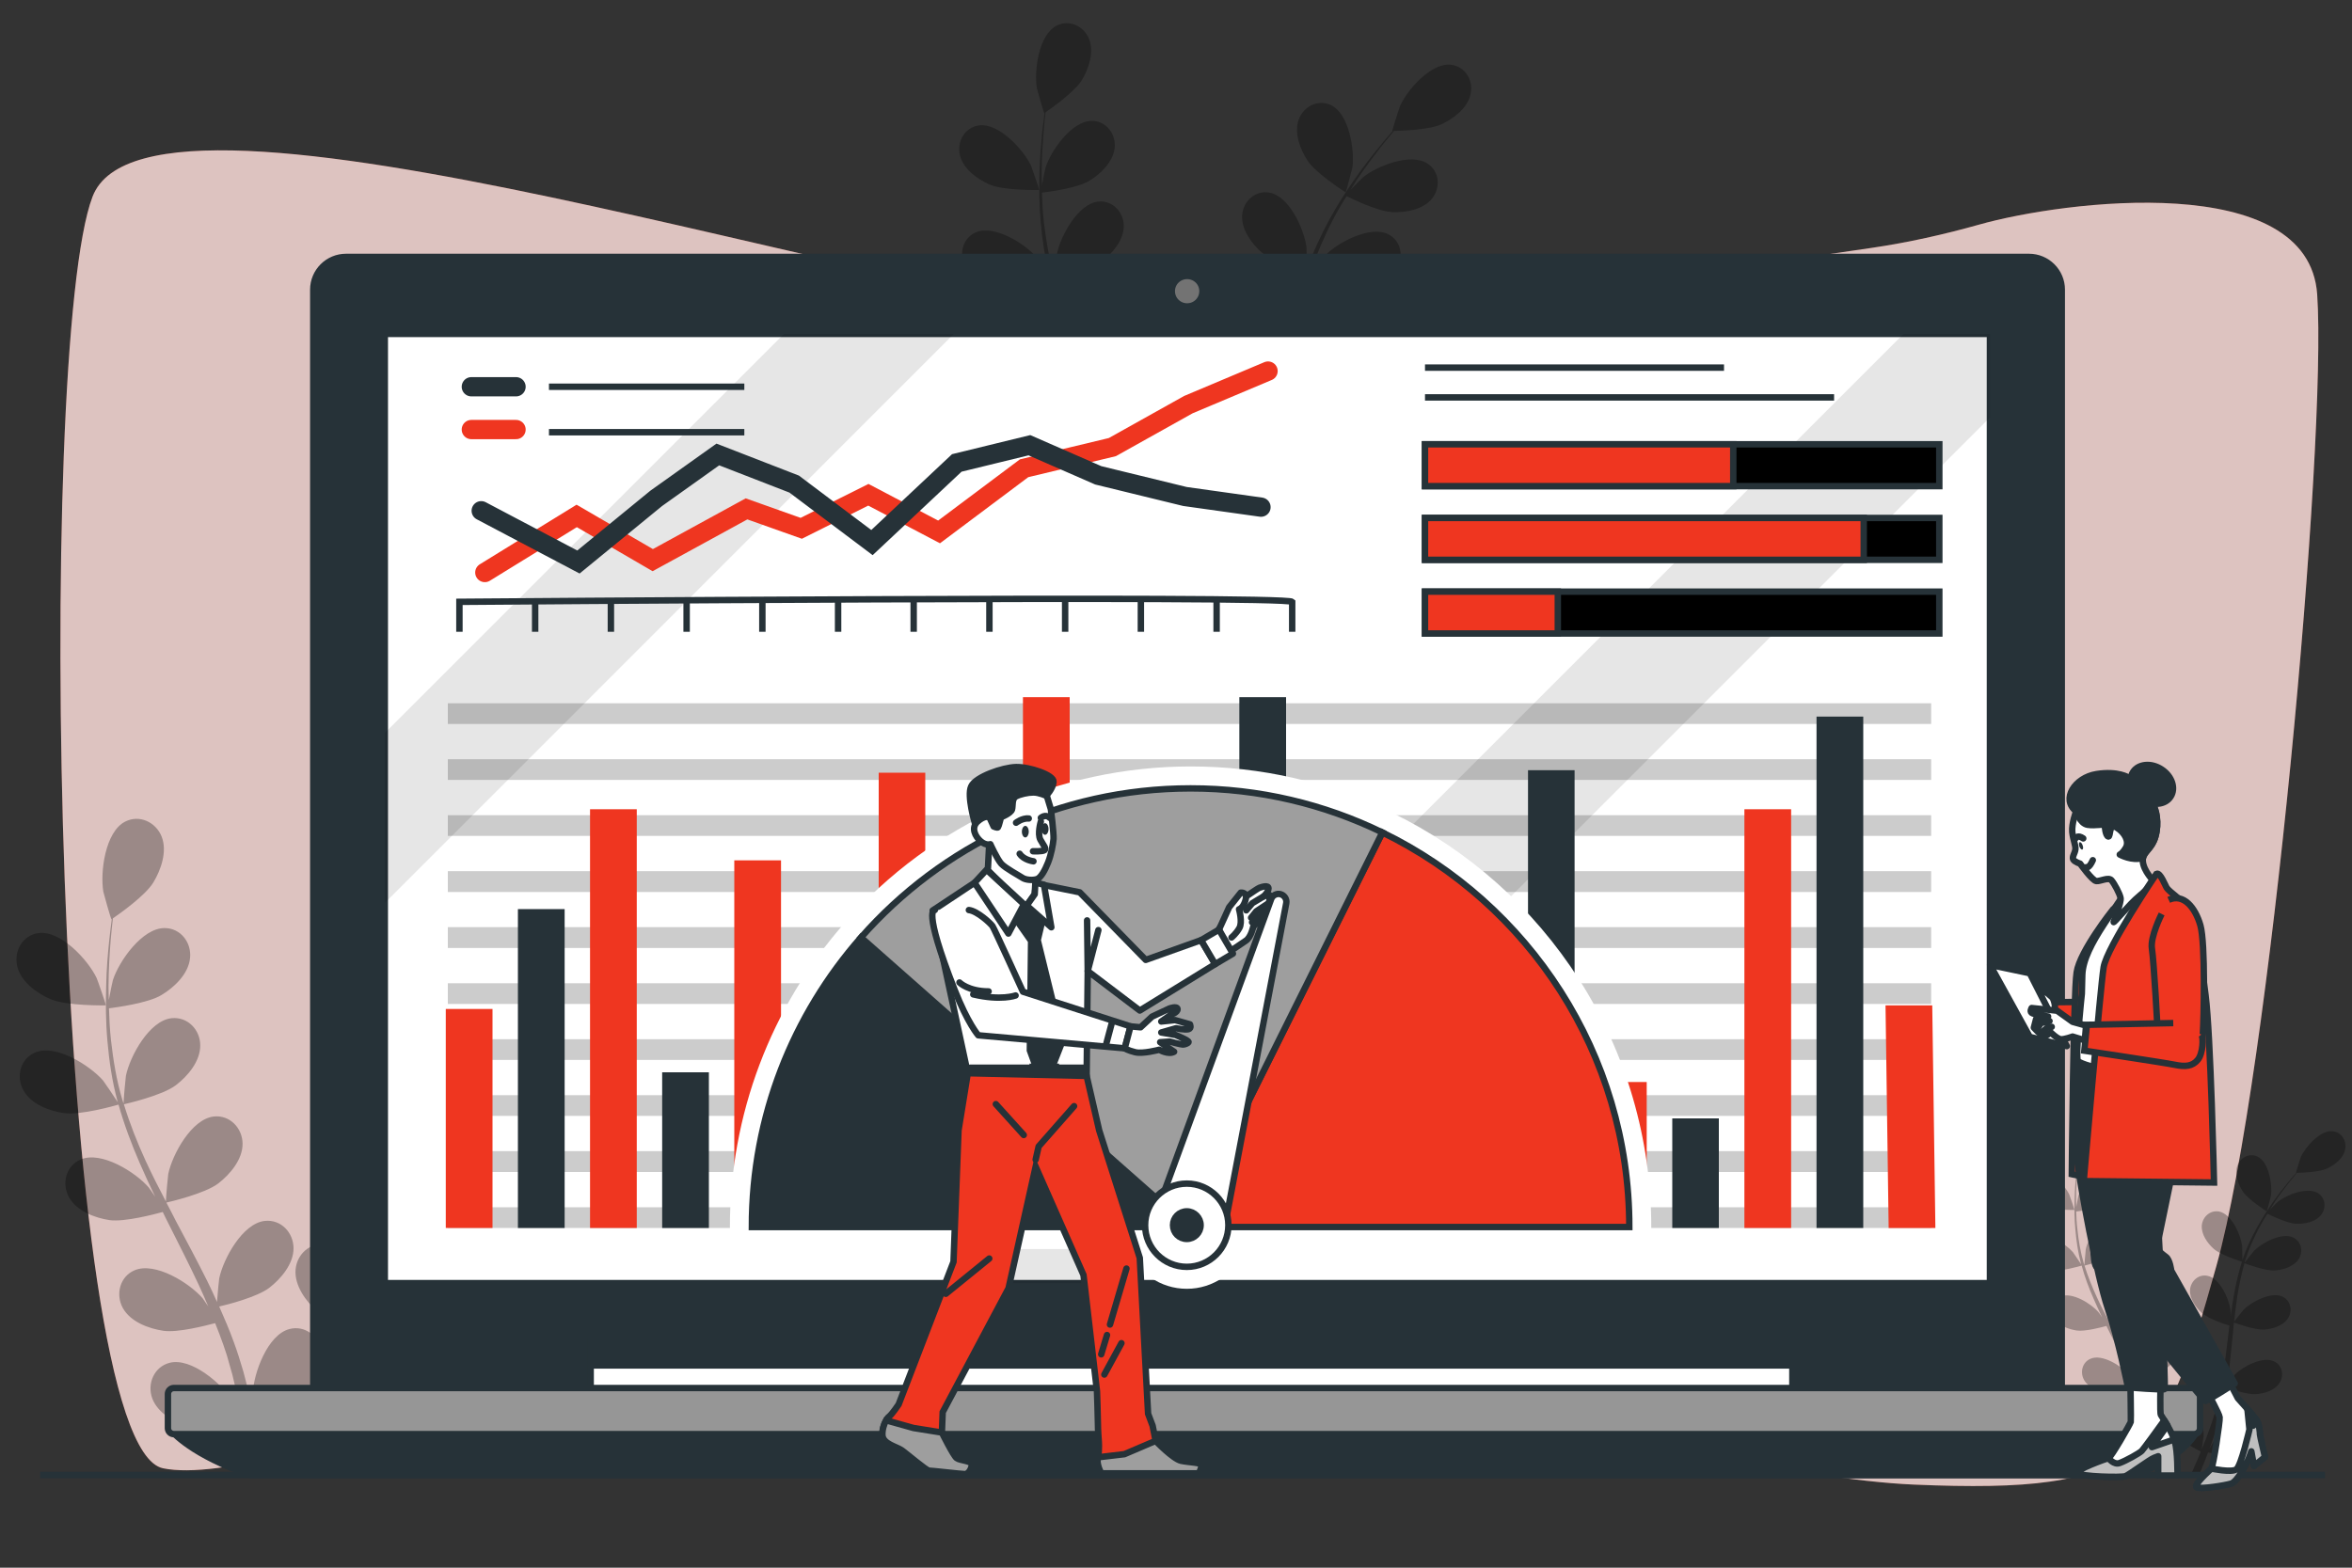
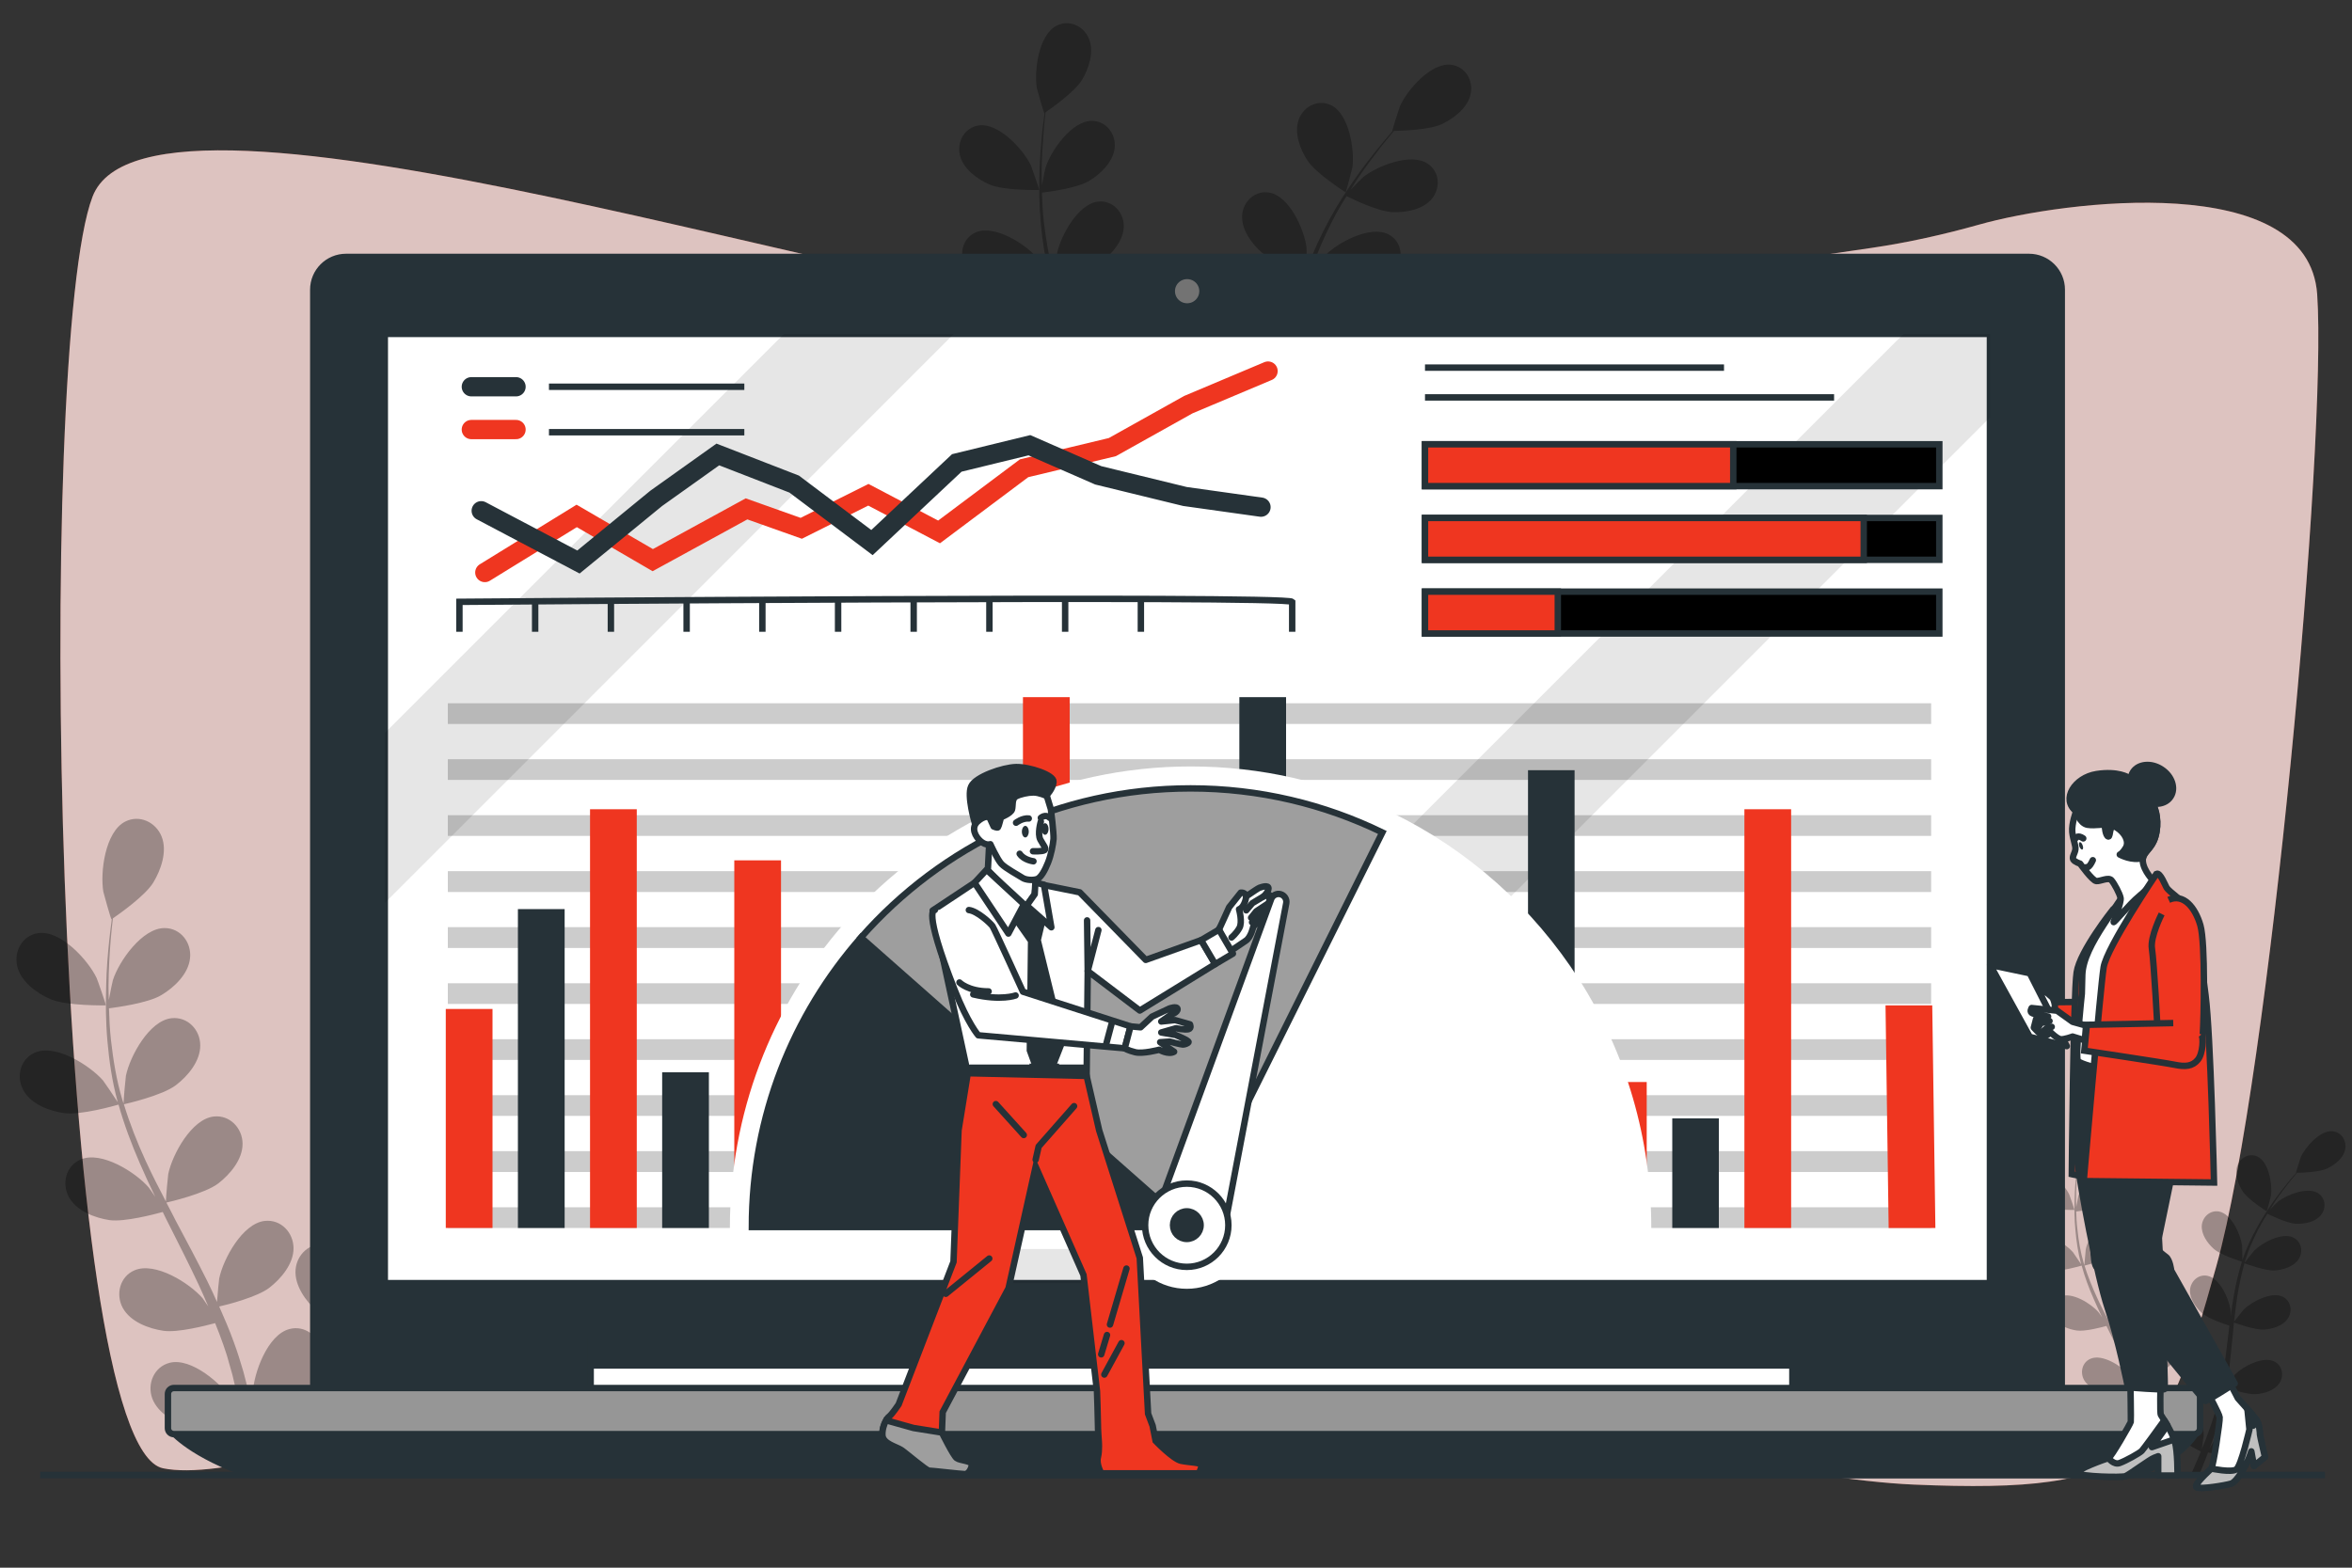
<svg xmlns="http://www.w3.org/2000/svg" width="732" height="488" viewBox="0 0 732 488" fill="none">
  <rect x="0" y="0" width="732" height="488" fill="#333333" stroke="none" />
  <path d="M615.904 69.93C604.973 73.005 593.847 75.494 582.574 77.153C531.334 84.814 413.336 101.114 356.142 98.771C281.868 95.746 46.555 14.542 28.792 61.244C10.98 107.897 16.201 449.936 50.752 457.061C85.253 464.137 207.595 408.31 279.77 406.309C351.945 404.259 524.502 459.062 595.652 462.136C666.754 465.162 673.049 453.986 689.788 394.109C706.477 334.231 724.289 137.323 721.166 91.646C718.482 52.85 642.5 62.415 615.904 69.93Z" fill="#EF3620" fill-opacity="0.48" />
  <path opacity="0.7" d="M615.904 69.93C604.973 73.005 593.847 75.494 582.574 77.153C531.334 84.814 413.336 101.114 356.142 98.771C281.868 95.746 46.555 14.542 28.792 61.244C10.98 107.897 16.201 449.936 50.752 457.061C85.253 464.137 207.595 408.31 279.77 406.309C351.945 404.259 524.502 459.062 595.652 462.136C666.754 465.162 673.049 453.986 689.788 394.109C706.477 334.231 724.289 137.323 721.166 91.646C718.482 52.85 642.5 62.415 615.904 69.93Z" fill="white" />
  <g opacity="0.3">
    <path d="M15.665 311.002C20.692 313.198 32.941 312.954 32.941 312.954C33.087 312.905 30.305 304.902 30.061 304.414C27.377 298.802 18.886 289.53 11.957 290.457C6.979 291.14 4.246 296.118 5.368 300.803C6.491 305.585 11.42 309.148 15.665 311.002Z" fill="black" />
    <path d="M19.91 346.48C25.083 347.261 36.014 344.089 36.893 343.845C38.601 349.945 40.895 356.093 43.53 362.145C45.042 365.658 46.653 369.123 48.312 372.539C47.336 371.075 46.409 369.806 46.263 369.611C42.212 364.926 31.574 358.192 25.132 360.925C20.496 362.877 19.13 368.44 21.472 372.685C23.863 376.98 29.524 379.127 34.111 379.81C38.796 380.445 48.166 377.956 50.654 377.273C51.289 378.59 51.923 379.908 52.606 381.225C55.779 387.521 58.95 393.767 61.879 400.013C62.903 402.209 63.879 404.454 64.806 406.65C63.928 405.333 63.147 404.259 63.05 404.113C58.95 399.379 48.312 392.693 41.87 395.426C37.283 397.378 35.917 402.941 38.211 407.138C40.602 411.481 46.263 413.58 50.898 414.263C55.339 414.897 64.026 412.653 66.954 411.872C67.881 414.165 68.759 416.459 69.54 418.704C70.028 420.265 70.614 421.729 71.004 423.291C71.46 424.853 71.899 426.398 72.322 427.927C73.005 430.904 73.786 433.978 74.42 436.906C74.859 438.956 75.25 440.908 75.64 442.86C74.664 440.664 72.566 436.369 72.371 436.028C69.052 430.757 59.536 422.51 52.802 424.218C47.922 425.487 45.726 430.757 47.385 435.296C49.093 439.883 54.363 442.86 58.804 444.226C63.733 445.739 74.567 444.373 75.933 444.177C76.567 447.447 77.202 450.57 77.69 453.596C78.08 455.808 78.438 457.923 78.763 459.94H83.106C82.716 457.662 82.261 455.288 81.74 452.815C81.106 449.497 80.374 446.032 79.544 442.421C80.374 442.079 85.01 440.225 89.109 437.931C92.671 441.786 101.797 446.325 103.017 446.91C101.748 449.985 100.528 452.913 99.308 455.694C98.674 457.207 98.039 458.573 97.405 459.94H101.992C102.382 459.061 102.724 458.232 103.114 457.305C104.383 454.23 105.701 450.863 106.97 447.447C108.287 447.691 119.023 449.887 124.05 448.765C128.588 447.74 134.102 445.153 136.103 440.664C138.104 436.272 136.298 430.855 131.565 429.245C124.928 427.049 114.826 434.564 111.166 439.541C110.922 439.883 108.922 443.348 107.702 445.544C108.238 444.129 108.726 442.762 109.263 441.298C110.337 438.419 111.313 435.54 112.338 432.417C112.793 430.888 113.249 429.342 113.704 427.781C114.241 426.268 114.534 424.609 114.973 422.949C115.851 419.192 116.583 415.337 117.218 411.384C119.755 412.311 128.783 415.434 133.419 415.141C138.055 414.8 143.911 413.092 146.595 408.944C149.23 404.942 148.254 399.281 143.814 396.988C137.616 393.816 126.49 399.672 122.049 404.064C121.805 404.357 118.974 407.87 117.462 409.822C117.852 407.48 118.242 405.137 118.535 402.746C119.365 395.817 120.048 388.789 120.731 381.762C120.926 379.615 121.17 377.468 121.366 375.321C122.293 375.662 132.882 379.615 138.104 379.273C142.74 378.932 148.596 377.224 151.28 373.125C153.915 369.074 152.988 363.462 148.498 361.12C142.301 357.948 131.174 363.853 126.782 368.245C126.441 368.537 122.39 373.613 121.414 374.93C121.902 370.245 122.439 365.561 123.171 360.925C124.147 354.581 125.465 348.432 127.222 342.527C127.612 342.673 138.69 346.87 144.058 346.48C148.694 346.138 154.501 344.43 157.185 340.331C159.82 336.281 158.893 330.669 154.403 328.326C148.206 325.154 137.079 331.059 132.687 335.451C132.346 335.793 128.002 341.209 127.27 342.283C127.368 341.941 127.417 341.551 127.563 341.209C129.466 334.914 132.102 329.107 134.834 323.739C136.445 320.665 138.104 317.785 139.812 315.004C141.813 315.98 150.938 320.421 155.77 320.616C160.406 320.811 166.408 319.737 169.531 315.931C172.557 312.222 172.264 306.513 168.067 303.731C162.26 299.876 150.548 304.512 145.668 308.416C145.424 308.611 142.984 311.051 141.227 312.857C142.008 311.637 142.789 310.319 143.57 309.148C146.498 304.756 149.426 300.949 152.061 297.533C153.574 295.63 154.989 293.922 156.306 292.361C158.746 292.312 168.653 292.019 172.947 289.969C177.193 288.017 181.975 284.309 183 279.477C184.025 274.793 181.097 269.864 176.119 269.327C169.141 268.595 160.942 278.111 158.405 283.772C158.161 284.26 155.623 292.361 155.77 292.361C155.77 292.361 155.867 292.361 155.916 292.361C154.598 293.873 153.183 295.484 151.719 297.241C148.986 300.608 145.961 304.365 142.935 308.757C139.91 313.052 136.738 317.883 133.858 323.251C130.93 328.57 128.149 334.377 126.05 340.721C126.05 340.786 126.034 340.868 126.002 340.965C126.05 338.916 125.953 333.157 125.904 332.767C125.074 326.569 119.902 315.101 113.07 313.833C108.092 312.905 103.944 316.809 103.554 321.592C103.114 326.521 106.677 331.401 110.142 334.524C114.094 337.989 124.928 341.405 125.806 341.649C123.854 347.7 122.39 354.093 121.219 360.632C120.536 364.341 119.999 368.147 119.462 371.953C119.462 370.148 119.414 368.586 119.414 368.342C118.584 362.193 113.411 350.725 106.53 349.457C101.602 348.529 97.405 352.385 97.014 357.216C96.624 362.096 100.186 367.025 103.651 370.148C107.165 373.271 116.388 376.345 118.828 377.126C118.633 378.59 118.438 380.054 118.291 381.518C117.462 388.497 116.632 395.475 115.656 402.307C115.314 404.747 114.875 407.089 114.436 409.481C114.387 407.87 114.387 406.553 114.338 406.357C113.558 400.209 108.385 388.741 101.504 387.472C96.575 386.545 92.378 390.4 91.988 395.231C91.598 400.111 95.16 405.04 98.625 408.114C101.992 411.14 110.434 414.068 113.362 414.995C112.826 417.386 112.338 419.826 111.752 422.12C111.264 423.681 110.971 425.243 110.434 426.756C109.914 428.317 109.41 429.846 108.922 431.343C107.897 434.222 106.823 437.199 105.75 439.981C105.018 441.933 104.237 443.787 103.505 445.641C103.895 443.25 104.53 438.517 104.53 438.126C104.627 434.027 103.163 427.293 100.235 422.559C100.235 421.941 100.203 421.323 100.138 420.705C99.357 415.971 94.867 412.409 90.036 413.726C83.253 415.532 79.007 427.341 78.666 433.588C78.666 433.929 78.91 437.931 79.105 440.469C78.763 439.005 78.422 437.589 78.08 436.077C77.348 433.1 76.567 430.123 75.738 426.951C75.282 425.422 74.811 423.877 74.323 422.315C73.883 420.802 73.249 419.192 72.712 417.63C71.394 413.97 69.833 410.359 68.222 406.699C70.858 406.113 80.081 403.722 83.79 400.892C87.45 398.061 91.403 393.425 91.354 388.497C91.305 383.665 87.45 379.517 82.423 380.054C75.494 380.786 69.491 391.864 68.222 397.964C68.125 398.354 67.734 402.795 67.539 405.284C66.563 403.088 65.587 400.941 64.514 398.793C61.391 392.547 58.072 386.301 54.754 380.103C53.778 378.2 52.802 376.248 51.777 374.345C52.704 374.149 63.782 371.563 67.93 368.391C71.59 365.561 75.542 360.925 75.494 355.996C75.445 351.165 71.541 347.017 66.563 347.553C59.634 348.285 53.631 359.363 52.362 365.463C52.265 365.902 51.679 372.344 51.63 374.003C49.434 369.806 47.287 365.609 45.335 361.364C42.651 355.508 40.358 349.652 38.552 343.747C38.991 343.649 50.508 341.063 54.754 337.793C58.462 334.963 62.367 330.327 62.318 325.398C62.318 320.567 58.414 316.419 53.387 316.956C46.458 317.688 40.455 328.765 39.187 334.865C39.089 335.305 38.455 342.283 38.455 343.503C38.357 343.161 38.211 342.82 38.113 342.478C36.21 336.183 35.234 329.888 34.55 323.885C34.16 320.421 34.014 317.102 33.916 313.881C36.112 313.589 46.116 312.271 50.264 309.733C54.266 307.342 58.658 303.145 59.146 298.265C59.682 293.483 56.267 288.896 51.24 288.896C44.262 288.847 37.039 299.193 35.136 305.097C35.038 305.439 34.306 308.806 33.867 311.295C33.819 309.831 33.77 308.318 33.77 306.903C33.819 301.633 34.111 296.801 34.453 292.556C34.648 290.116 34.892 287.92 35.136 285.87C37.186 284.455 45.238 278.794 47.727 274.695C50.118 270.742 52.118 264.984 50.313 260.445C48.556 255.956 43.432 253.467 38.943 255.761C32.745 258.933 31.134 271.425 32.159 277.574C32.257 278.111 34.55 286.261 34.697 286.163L34.794 286.114C34.55 288.066 34.258 290.165 34.014 292.507C33.575 296.753 33.135 301.633 33.038 306.903C32.891 312.222 32.891 317.932 33.428 324.032C33.965 330.083 34.843 336.476 36.6 342.917C36.633 342.982 36.649 343.048 36.649 343.113C35.575 341.405 32.355 336.671 32.062 336.329C27.962 331.645 17.324 324.91 10.931 327.643C6.295 329.595 4.929 335.158 7.271 339.355C9.614 343.698 15.323 345.845 19.91 346.48Z" fill="black" />
    <path d="M139.569 313.735C139.666 313.783 141.765 305.585 141.862 305.048C142.692 298.851 140.74 286.455 134.445 283.43C129.955 281.234 124.88 283.869 123.221 288.407C121.561 292.995 123.66 298.704 126.197 302.608C129.174 307.195 139.52 313.686 139.569 313.735Z" fill="black" />
  </g>
  <g opacity="0.3">
    <path d="M156.747 399.185C158.796 400.113 163.823 399.966 163.823 399.966C163.871 399.966 162.749 396.697 162.651 396.501C161.529 394.208 158.064 390.45 155.234 390.841C153.233 391.085 152.111 393.134 152.55 395.037C153.038 396.989 155.039 398.453 156.747 399.185Z" fill="black" />
    <path d="M158.503 413.678C160.601 413.971 165.042 412.702 165.433 412.605C166.116 415.093 167.043 417.582 168.117 420.071C168.735 421.502 169.385 422.918 170.069 424.317C169.678 423.731 169.288 423.194 169.239 423.097C167.58 421.193 163.237 418.461 160.601 419.583C158.747 420.364 158.161 422.609 159.137 424.365C160.113 426.122 162.407 427.001 164.31 427.245C166.213 427.537 170.02 426.513 171.045 426.22C171.305 426.773 171.565 427.31 171.825 427.83C173.094 430.417 174.412 432.954 175.632 435.492C176.022 436.419 176.413 437.297 176.803 438.225C176.461 437.688 176.12 437.249 176.071 437.2C174.412 435.248 170.069 432.515 167.433 433.637C165.579 434.418 164.993 436.712 165.969 438.42C166.945 440.177 169.239 441.055 171.142 441.299C172.948 441.592 176.461 440.665 177.681 440.323C178.023 441.25 178.413 442.226 178.755 443.105C178.95 443.739 179.194 444.373 179.341 445.008C179.503 445.626 179.682 446.26 179.877 446.911C180.17 448.131 180.463 449.351 180.707 450.571C180.902 451.401 181.049 452.181 181.244 452.962C180.805 452.084 179.975 450.327 179.877 450.181C178.56 448.033 174.656 444.666 171.923 445.398C169.922 445.886 169.044 448.033 169.678 449.888C170.41 451.791 172.557 453.011 174.363 453.548C176.364 454.133 180.805 453.597 181.341 453.499C181.585 454.865 181.829 456.134 182.073 457.354C182.236 458.265 182.382 459.127 182.513 459.941H184.269C184.107 459.03 183.928 458.07 183.733 457.061C183.44 455.695 183.147 454.28 182.805 452.816C183.147 452.669 185.05 451.889 186.709 450.961C188.173 452.572 191.882 454.377 192.37 454.621C191.882 455.89 191.345 457.11 190.857 458.233C190.613 458.818 190.369 459.404 190.125 459.941H191.98C192.11 459.615 192.256 459.257 192.419 458.867C192.956 457.598 193.493 456.232 194.029 454.865C194.566 454.963 198.909 455.841 200.959 455.402C202.813 454.963 205.058 453.938 205.888 452.084C206.717 450.278 205.985 448.082 204.033 447.448C201.349 446.521 197.201 449.595 195.689 451.645C195.64 451.742 194.81 453.157 194.273 454.085C194.517 453.499 194.713 452.962 194.957 452.328C195.347 451.157 195.786 449.985 196.177 448.717C196.372 448.098 196.567 447.48 196.762 446.862C196.957 446.228 197.104 445.545 197.25 444.861C197.641 443.349 197.933 441.738 198.177 440.128C199.202 440.518 202.911 441.787 204.814 441.689C206.669 441.543 209.06 440.86 210.133 439.152C211.207 437.493 210.865 435.199 209.011 434.272C206.473 432.954 201.984 435.394 200.178 437.151C200.032 437.297 198.909 438.713 198.275 439.493C198.421 438.566 198.568 437.59 198.714 436.614C199.056 433.784 199.349 430.905 199.593 428.074C199.69 427.196 199.788 426.317 199.885 425.439C200.227 425.585 204.57 427.196 206.717 427.049C208.621 426.903 210.963 426.22 212.085 424.512C213.159 422.901 212.769 420.608 210.963 419.632C208.425 418.363 203.887 420.754 202.081 422.56C201.935 422.657 200.276 424.756 199.885 425.293C200.081 423.341 200.325 421.437 200.617 419.583C201.008 416.997 201.545 414.459 202.277 412.068C202.423 412.117 206.961 413.825 209.109 413.678C211.012 413.532 213.403 412.849 214.477 411.141C215.55 409.53 215.16 407.237 213.354 406.261C210.817 404.992 206.278 407.383 204.473 409.189C204.326 409.286 202.569 411.531 202.277 411.97C202.325 411.824 202.374 411.677 202.374 411.531C203.155 408.945 204.277 406.602 205.351 404.406C206.034 403.137 206.717 401.966 207.401 400.844C208.23 401.234 211.939 403.04 213.891 403.137C215.794 403.186 218.234 402.747 219.503 401.234C220.772 399.673 220.625 397.379 218.917 396.257C216.575 394.646 211.793 396.549 209.792 398.16C209.694 398.209 208.669 399.233 207.986 399.965C208.279 399.429 208.621 398.941 208.913 398.453C210.133 396.647 211.305 395.085 212.378 393.719C213.013 392.938 213.598 392.255 214.135 391.572C215.111 391.572 219.161 391.474 220.918 390.645C222.626 389.815 224.578 388.302 225.017 386.35C225.408 384.398 224.237 382.397 222.187 382.202C219.357 381.909 215.989 385.765 214.965 388.107C214.867 388.302 213.842 391.572 213.891 391.572H213.94C213.419 392.19 212.85 392.857 212.232 393.573C211.158 394.939 209.889 396.501 208.669 398.257C207.449 400.063 206.132 402.015 204.961 404.162C203.789 406.358 202.667 408.749 201.789 411.336C201.789 411.368 201.789 411.401 201.789 411.433C201.789 410.555 201.74 408.261 201.74 408.066C201.398 405.529 199.3 400.844 196.469 400.356C194.469 399.965 192.761 401.576 192.614 403.528C192.419 405.529 193.883 407.529 195.298 408.798C196.909 410.213 201.349 411.58 201.691 411.726C200.91 414.166 200.276 416.753 199.788 419.437C199.527 420.966 199.3 422.511 199.105 424.073C199.105 423.341 199.105 422.706 199.056 422.609C198.763 420.071 196.616 415.386 193.834 414.898C191.833 414.508 190.125 416.069 189.93 418.021C189.784 420.071 191.248 422.072 192.663 423.341C194.078 424.609 197.836 425.829 198.861 426.171C198.763 426.757 198.682 427.358 198.617 427.977C198.275 430.807 197.933 433.686 197.543 436.468C197.397 437.444 197.201 438.371 197.055 439.347C197.055 438.713 197.006 438.176 197.006 438.078C196.665 435.589 194.566 430.905 191.785 430.368C189.735 430.026 188.027 431.588 187.881 433.54C187.734 435.541 189.198 437.541 190.613 438.81C191.98 440.03 195.396 441.25 196.616 441.592C196.372 442.617 196.177 443.593 195.933 444.52C195.737 445.154 195.64 445.789 195.396 446.423C195.201 447.041 195.005 447.659 194.81 448.277C194.371 449.449 193.932 450.669 193.493 451.84C193.2 452.621 192.907 453.353 192.565 454.133C192.761 453.157 193.005 451.205 193.005 451.059C193.053 449.351 192.468 446.618 191.248 444.715C191.248 444.455 191.231 444.194 191.199 443.934C190.906 442.031 189.052 440.567 187.1 441.104C184.318 441.836 182.61 446.667 182.464 449.205C182.464 449.351 182.561 450.961 182.61 451.986C182.513 451.401 182.366 450.815 182.22 450.229C181.927 449.009 181.585 447.789 181.244 446.472C181.081 445.854 180.902 445.236 180.707 444.617C180.512 443.983 180.268 443.349 180.024 442.665C179.487 441.201 178.853 439.737 178.218 438.225C179.243 437.981 183.049 437.005 184.562 435.882C186.026 434.711 187.637 432.808 187.637 430.807C187.637 428.855 186.026 427.147 183.977 427.342C181.146 427.684 178.706 432.173 178.169 434.662C178.169 434.809 177.974 436.663 177.925 437.639C177.535 436.761 177.096 435.882 176.657 435.004C175.437 432.466 174.07 429.929 172.704 427.391C172.313 426.61 171.907 425.829 171.484 425.049C171.874 424.951 176.364 423.926 178.072 422.609C179.585 421.437 181.195 419.583 181.146 417.533C181.146 415.581 179.536 413.873 177.535 414.117C174.705 414.41 172.216 418.9 171.728 421.389C171.679 421.584 171.435 424.219 171.435 424.902C170.508 423.194 169.678 421.486 168.849 419.729C167.775 417.338 166.848 414.947 166.067 412.556C166.262 412.507 170.947 411.433 172.704 410.116C174.217 408.945 175.827 407.09 175.778 405.089C175.778 403.089 174.168 401.381 172.167 401.625C169.337 401.917 166.848 406.456 166.36 408.945C166.311 409.14 166.067 411.97 166.067 412.458C166.018 412.312 165.969 412.165 165.921 412.019C165.14 409.481 164.749 406.895 164.457 404.455C164.31 403.04 164.213 401.673 164.213 400.356C165.091 400.258 169.19 399.721 170.898 398.697C172.509 397.721 174.314 396.013 174.509 394.012C174.705 392.06 173.289 390.157 171.24 390.157C168.409 390.157 165.481 394.353 164.701 396.793C164.652 396.94 164.359 398.306 164.164 399.331C164.164 398.745 164.164 398.111 164.164 397.525C164.164 395.378 164.31 393.426 164.408 391.669C164.505 390.693 164.603 389.766 164.701 388.937C165.53 388.4 168.8 386.057 169.825 384.398C170.801 382.788 171.63 380.445 170.898 378.542C170.166 376.737 168.068 375.712 166.262 376.639C163.725 377.957 163.041 383.032 163.481 385.569C163.529 385.765 164.457 389.083 164.505 389.083L164.554 389.034C164.457 389.848 164.359 390.726 164.261 391.669C164.066 393.377 163.871 395.378 163.822 397.525C163.773 399.673 163.773 402.015 164.017 404.504C164.213 406.993 164.603 409.579 165.286 412.214C165.286 412.247 165.302 412.279 165.335 412.312C164.896 411.58 163.578 409.677 163.432 409.53C161.773 407.627 157.429 404.894 154.794 405.968C152.94 406.797 152.354 409.042 153.33 410.75C154.306 412.507 156.6 413.385 158.503 413.678Z" fill="black" />
    <path d="M207.303 400.307C207.352 400.307 208.182 396.988 208.231 396.744C208.572 394.256 207.791 389.18 205.205 387.96C203.351 387.033 201.301 388.107 200.618 389.961C199.935 391.864 200.813 394.158 201.838 395.768C203.058 397.623 207.303 400.307 207.303 400.307Z" fill="black" />
  </g>
  <g opacity="0.3">
    <path d="M635.914 375.565C638.744 376.785 645.625 376.638 645.625 376.638C645.674 376.638 644.161 372.149 644.014 371.856C642.502 368.684 637.719 363.511 633.864 363.999C631.082 364.389 629.521 367.171 630.155 369.806C630.79 372.49 633.522 374.491 635.914 375.565Z" fill="black" />
    <path d="M638.305 395.474C641.233 395.914 647.381 394.108 647.869 393.962C648.797 397.426 650.065 400.842 651.578 404.258C652.408 406.21 653.335 408.162 654.262 410.114C653.725 409.285 653.189 408.553 653.091 408.455C650.846 405.82 644.844 402.062 641.233 403.575C638.646 404.698 637.865 407.772 639.183 410.163C640.501 412.603 643.721 413.774 646.308 414.165C648.894 414.555 654.165 413.14 655.58 412.75C655.938 413.498 656.296 414.23 656.653 414.946C658.459 418.508 660.216 422.022 661.875 425.535C662.461 426.755 662.997 428.024 663.534 429.244C662.997 428.512 662.607 427.878 662.509 427.829C660.216 425.194 654.262 421.387 650.651 422.949C648.065 424.022 647.284 427.146 648.601 429.537C649.919 431.928 653.091 433.148 655.677 433.538C658.215 433.88 663.095 432.611 664.705 432.172C665.242 433.441 665.73 434.758 666.169 435.978C666.462 436.857 666.755 437.686 666.999 438.565C667.259 439.443 667.503 440.322 667.731 441.2C668.121 442.859 668.561 444.567 668.902 446.226C669.146 447.349 669.39 448.471 669.585 449.545C669.049 448.325 667.877 445.934 667.78 445.738C665.925 442.762 660.557 438.126 656.751 439.102C654.018 439.834 652.798 442.762 653.725 445.299C654.701 447.886 657.678 449.594 660.167 450.326C662.9 451.204 669 450.423 669.781 450.326C670.122 452.131 670.464 453.888 670.757 455.596C670.984 456.832 671.18 458.02 671.342 459.158H673.782C673.554 457.89 673.31 456.556 673.05 455.157C672.66 453.302 672.269 451.35 671.781 449.301C672.269 449.154 674.856 448.081 677.149 446.812C679.15 448.959 684.274 451.497 684.957 451.838C684.274 453.546 683.542 455.206 682.859 456.767C682.517 457.597 682.176 458.378 681.834 459.158H684.421C684.616 458.67 684.811 458.182 685.006 457.694C685.738 455.938 686.47 454.083 687.202 452.131C687.934 452.278 693.985 453.498 696.767 452.863C699.305 452.278 702.428 450.862 703.55 448.325C704.673 445.885 703.648 442.81 701.013 441.932C697.255 440.663 691.594 444.909 689.545 447.739C689.398 447.886 688.276 449.838 687.593 451.058C687.885 450.277 688.178 449.496 688.471 448.715C689.057 447.105 689.593 445.446 690.179 443.689C690.439 442.843 690.7 441.981 690.96 441.102C691.253 440.273 691.448 439.297 691.692 438.418C692.18 436.271 692.57 434.124 692.961 431.928C694.376 432.416 699.402 434.173 702.037 433.978C704.624 433.831 707.893 432.855 709.406 430.562C710.919 428.268 710.382 425.096 707.845 423.827C704.38 422.022 698.133 425.34 695.645 427.78C695.498 427.975 693.937 429.927 693.107 431.001C693.302 429.683 693.497 428.366 693.693 427.048C694.132 423.144 694.522 419.191 694.913 415.287C695.043 414.083 695.157 412.88 695.254 411.676C695.791 411.871 701.745 414.067 704.673 413.872C707.259 413.677 710.529 412.75 712.041 410.407C713.554 408.162 713.017 404.99 710.48 403.673C707.015 401.916 700.769 405.186 698.28 407.674C698.133 407.87 695.84 410.7 695.303 411.432C695.596 408.797 695.889 406.162 696.279 403.575C696.865 400.013 697.597 396.548 698.524 393.23C698.768 393.327 705.014 395.67 707.991 395.474C710.577 395.279 713.847 394.303 715.36 392.01C716.873 389.716 716.336 386.593 713.798 385.275C710.333 383.47 704.087 386.788 701.598 389.277C701.403 389.472 698.963 392.498 698.573 393.083C698.621 392.888 698.67 392.693 698.719 392.498C699.793 388.984 701.305 385.714 702.818 382.689C703.745 380.981 704.673 379.37 705.649 377.809C706.771 378.346 711.846 380.834 714.579 380.932C717.214 381.03 720.533 380.444 722.289 378.297C723.997 376.247 723.851 373.026 721.509 371.465C718.239 369.318 711.651 371.904 708.918 374.1C708.772 374.198 707.405 375.564 706.429 376.589C706.869 375.906 707.308 375.174 707.747 374.49C709.357 372.05 711.017 369.903 712.481 368C713.359 366.926 714.14 365.95 714.872 365.072C716.287 365.072 721.801 364.877 724.241 363.754C726.584 362.632 729.317 360.582 729.853 357.85C730.439 355.214 728.78 352.433 725.998 352.14C722.094 351.75 717.458 357.069 716.043 360.241C715.945 360.534 714.481 365.072 714.579 365.072C714.579 365.072 714.628 365.072 714.677 365.072C713.896 365.902 713.115 366.829 712.285 367.805C710.773 369.708 709.065 371.806 707.357 374.246C705.697 376.686 703.892 379.419 702.281 382.396C700.622 385.422 699.061 388.691 697.889 392.205C697.889 392.27 697.889 392.319 697.889 392.351C697.889 391.229 697.841 388.008 697.792 387.764C697.353 384.299 694.473 377.858 690.618 377.126C687.837 376.638 685.494 378.785 685.25 381.469C685.055 384.25 687.007 386.983 688.959 388.74C691.155 390.692 697.255 392.595 697.743 392.742C696.669 396.158 695.84 399.72 695.205 403.38C694.815 405.478 694.522 407.626 694.229 409.724C694.181 408.748 694.181 407.87 694.181 407.723C693.693 404.258 690.813 397.817 686.958 397.134C684.177 396.597 681.834 398.793 681.59 401.477C681.395 404.258 683.396 406.991 685.348 408.748C687.3 410.505 692.473 412.213 693.839 412.652C693.741 413.465 693.644 414.295 693.546 415.141C693.058 419.045 692.619 422.998 692.033 426.804C691.838 428.17 691.594 429.488 691.399 430.806C691.35 429.927 691.35 429.195 691.35 429.098C690.862 425.633 687.983 419.191 684.128 418.459C681.346 417.971 679.004 420.118 678.76 422.802C678.565 425.584 680.565 428.317 682.517 430.074C684.372 431.782 689.154 433.392 690.765 433.929C690.472 435.295 690.179 436.613 689.837 437.93C689.593 438.809 689.447 439.687 689.105 440.517C688.845 441.395 688.569 442.257 688.276 443.103C687.69 444.714 687.105 446.422 686.519 447.983C686.08 449.057 685.641 450.082 685.25 451.106C685.445 449.789 685.787 447.154 685.836 446.91C685.885 444.616 685.055 440.81 683.396 438.174C683.396 437.817 683.38 437.475 683.347 437.15C682.908 434.466 680.419 432.465 677.686 433.197C673.88 434.222 671.489 440.858 671.293 444.372C671.293 444.567 671.44 446.812 671.537 448.227C671.342 447.398 671.196 446.617 670.952 445.738C670.561 444.079 670.122 442.42 669.634 440.614C669.374 439.769 669.114 438.906 668.853 438.028C668.609 437.15 668.268 436.271 667.975 435.393C667.194 433.343 666.365 431.294 665.437 429.293C666.901 428.902 672.074 427.585 674.173 426.023C676.222 424.413 678.418 421.826 678.418 419.045C678.418 416.361 676.222 414.018 673.392 414.311C669.537 414.75 666.121 420.948 665.437 424.364C665.389 424.559 665.145 427.097 665.047 428.463C664.51 427.243 663.973 426.023 663.339 424.803C661.631 421.29 659.728 417.825 657.873 414.311C657.32 413.238 656.767 412.164 656.214 411.09C656.751 410.993 662.949 409.578 665.242 407.772C667.341 406.162 669.537 403.575 669.488 400.794C669.488 398.11 667.292 395.767 664.51 396.06C660.606 396.499 657.239 402.697 656.507 406.113C656.458 406.357 656.165 409.968 656.117 410.895C654.897 408.553 653.677 406.21 652.603 403.819C651.09 400.55 649.773 397.231 648.748 393.962C648.992 393.864 655.482 392.4 657.873 390.594C659.923 388.984 662.168 386.398 662.119 383.616C662.119 380.932 659.923 378.59 657.141 378.882C653.237 379.322 649.821 385.519 649.138 388.935C649.089 389.179 648.748 393.083 648.699 393.815C648.65 393.62 648.553 393.425 648.504 393.23C647.479 389.667 646.893 386.154 646.552 382.786C646.308 380.834 646.21 378.98 646.161 377.126C647.381 376.979 653.042 376.247 655.336 374.832C657.581 373.466 660.069 371.123 660.362 368.39C660.606 365.706 658.703 363.12 655.873 363.12C651.969 363.12 647.918 368.927 646.845 372.246C646.796 372.441 646.405 374.344 646.161 375.71C646.113 374.881 646.113 374.051 646.113 373.27C646.113 370.294 646.308 367.561 646.503 365.17C646.601 363.803 646.747 362.583 646.845 361.412C648.016 360.631 652.505 357.459 653.921 355.166C655.287 352.921 656.409 349.7 655.385 347.162C654.36 344.625 651.481 343.21 648.992 344.527C645.527 346.333 644.6 353.311 645.185 356.776C645.234 357.069 646.552 361.656 646.601 361.607L646.649 361.558C646.503 362.681 646.357 363.852 646.21 365.17C645.966 367.561 645.722 370.294 645.673 373.222C645.576 376.198 645.576 379.468 645.917 382.835C646.21 386.251 646.698 389.814 647.674 393.425C647.707 393.49 647.723 393.539 647.723 393.571C647.089 392.595 645.283 389.96 645.137 389.765C642.843 387.13 636.841 383.372 633.278 384.885C630.643 386.007 629.911 389.082 631.18 391.473C632.546 393.913 635.718 395.084 638.305 395.474Z" fill="black" />
    <path d="M705.454 377.078C705.551 377.126 706.722 372.49 706.771 372.198C707.259 368.733 706.137 361.754 702.623 360.046C700.086 358.826 697.255 360.29 696.328 362.828C695.352 365.463 696.572 368.635 697.987 370.831C699.646 373.418 705.454 377.078 705.454 377.078Z" fill="black" />
  </g>
  <g opacity="0.3">
    <path d="M307.977 57.436C312.466 59.388 323.446 59.144 323.446 59.144C323.544 59.144 321.055 51.97 320.86 51.531C318.469 46.505 310.856 38.209 304.658 39.038C300.218 39.673 297.729 44.114 298.754 48.31C299.778 52.605 304.17 55.777 307.977 57.436Z" fill="black" />
    <path d="M311.784 89.206C316.42 89.889 326.18 87.01 326.96 86.814C328.522 92.28 330.523 97.794 332.914 103.211C334.232 106.334 335.696 109.409 337.208 112.532C336.281 111.214 335.5 110.043 335.354 109.897C331.743 105.651 322.178 99.698 316.468 102.138C312.32 103.894 311.1 108.823 313.15 112.63C315.297 116.485 320.372 118.388 324.52 118.974C328.668 119.608 337.062 117.363 339.258 116.729C339.844 117.9 340.429 119.071 341.015 120.242C343.845 125.903 346.724 131.515 349.311 137.078C350.238 139.079 351.116 141.031 351.946 143.032C351.165 141.861 350.482 140.885 350.336 140.738C346.724 136.542 337.208 130.539 331.45 132.979C327.302 134.736 326.082 139.665 328.18 143.471C330.279 147.326 335.354 149.23 339.502 149.815C343.504 150.401 351.263 148.4 353.849 147.668C354.679 149.718 355.508 151.767 356.192 153.817C356.631 155.183 357.119 156.501 357.509 157.916C357.9 159.315 358.29 160.698 358.68 162.064C359.315 164.748 359.998 167.481 360.535 170.116C360.925 171.922 361.316 173.678 361.657 175.386C360.73 173.434 358.924 169.628 358.729 169.286C355.752 164.602 347.261 157.233 341.21 158.746C336.818 159.868 334.866 164.602 336.379 168.652C337.892 172.751 342.625 175.435 346.578 176.655C350.97 177.973 360.681 176.753 361.901 176.606C362.487 179.486 363.024 182.316 363.463 185C363.821 186.984 364.146 188.888 364.439 190.71H368.343C367.985 188.692 367.578 186.562 367.123 184.317C366.537 181.389 365.854 178.266 365.122 175.045C365.854 174.752 370.002 173.044 373.662 170.994C376.883 174.459 385.081 178.51 386.106 179.046C384.984 181.779 383.91 184.414 382.788 186.903C382.251 188.221 381.665 189.49 381.128 190.71H385.228C385.569 189.929 385.862 189.148 386.204 188.367C387.375 185.586 388.546 182.609 389.668 179.486C390.888 179.73 400.453 181.682 404.943 180.706C408.993 179.778 413.922 177.485 415.728 173.483C417.533 169.53 415.923 164.699 411.677 163.235C405.772 161.283 396.744 167.969 393.426 172.458C393.231 172.751 391.425 175.826 390.303 177.826C390.791 176.558 391.279 175.338 391.718 174.02C392.694 171.482 393.524 168.847 394.5 166.066C394.89 164.699 395.297 163.316 395.72 161.918C396.159 160.551 396.452 159.087 396.842 157.623C397.623 154.256 398.306 150.791 398.843 147.278C401.136 148.107 409.188 150.889 413.336 150.596C417.484 150.303 422.706 148.79 425.097 145.082C427.488 141.47 426.61 136.444 422.657 134.394C417.094 131.515 407.139 136.786 403.186 140.738C402.942 140.982 400.404 144.106 399.087 145.862C399.38 143.764 399.721 141.666 400.014 139.518C400.795 133.321 401.38 127.026 401.966 120.779C402.161 118.827 402.356 116.924 402.552 115.021C403.381 115.314 412.848 118.827 417.533 118.534C421.681 118.242 426.903 116.68 429.294 113.02C431.685 109.409 430.807 104.334 426.854 102.284C421.291 99.454 411.336 104.724 407.383 108.628C407.09 108.921 403.479 113.459 402.6 114.679C403.04 110.434 403.528 106.237 404.162 102.138C405.04 96.428 406.26 90.914 407.773 85.643C408.164 85.79 418.07 89.498 422.852 89.157C427 88.864 432.222 87.351 434.613 83.642C436.956 80.031 436.126 75.005 432.124 72.955C426.561 70.076 416.606 75.346 412.653 79.299C412.36 79.592 408.456 84.472 407.822 85.399C407.92 85.106 407.968 84.765 408.066 84.472C409.823 78.86 412.165 73.638 414.605 68.856C416.02 66.074 417.533 63.488 419.095 61.048C420.852 61.926 429.001 65.879 433.344 66.026C437.492 66.221 442.86 65.245 445.642 61.878C448.375 58.51 448.082 53.435 444.324 50.946C439.152 47.482 428.66 51.63 424.316 55.094C424.072 55.29 421.876 57.486 420.315 59.096C420.998 57.974 421.73 56.851 422.413 55.778C425.048 51.874 427.684 48.409 430.026 45.383C431.392 43.675 432.661 42.162 433.832 40.747C436.028 40.698 444.861 40.454 448.716 38.649C452.474 36.843 456.817 33.574 457.696 29.23C458.623 25.034 455.988 20.642 451.547 20.154C445.349 19.47 437.932 28.01 435.687 33.086C435.492 33.525 433.198 40.747 433.344 40.747H433.442C432.271 42.065 431.051 43.529 429.733 45.139C427.293 48.116 424.56 51.532 421.876 55.387C419.144 59.291 416.313 63.586 413.727 68.368C411.14 73.15 408.652 78.372 406.748 84.033C406.748 84.098 406.732 84.163 406.7 84.228C406.748 82.374 406.651 77.298 406.602 76.908C405.87 71.345 401.283 61.097 395.134 59.974C390.693 59.145 386.936 62.61 386.594 66.904C386.252 71.296 389.424 75.688 392.548 78.47C396.012 81.593 405.772 84.618 406.504 84.862C404.796 90.279 403.479 95.989 402.405 101.845C401.82 105.163 401.332 108.53 400.892 111.946C400.844 110.385 400.795 108.97 400.795 108.774C400.063 103.211 395.427 92.963 389.278 91.841C384.886 91.011 381.128 94.476 380.787 98.77C380.445 103.162 383.617 107.554 386.692 110.336C389.864 113.166 398.111 115.899 400.307 116.582C400.112 117.9 399.965 119.218 399.819 120.535C399.038 126.782 398.306 133.028 397.428 139.177C397.135 141.324 396.744 143.422 396.354 145.521C396.305 144.106 396.305 142.934 396.256 142.788C395.573 137.225 390.937 126.977 384.788 125.854C380.348 125.025 376.639 128.49 376.248 132.784C375.907 137.176 379.079 141.568 382.202 144.35C385.179 147.034 392.792 149.62 395.378 150.498C394.939 152.646 394.451 154.793 393.914 156.842C393.524 158.258 393.231 159.624 392.743 161.039C392.32 162.406 391.881 163.772 391.425 165.138C390.498 167.725 389.571 170.36 388.595 172.849C387.912 174.606 387.228 176.265 386.594 177.924C386.887 175.777 387.472 171.531 387.472 171.19C387.57 167.481 386.252 161.478 383.666 157.233C383.666 156.68 383.617 156.143 383.52 155.622C382.836 151.328 378.835 148.205 374.492 149.327C368.489 150.938 364.634 161.527 364.341 167.09C364.341 167.432 364.536 170.994 364.732 173.288C364.439 171.97 364.146 170.702 363.804 169.335C363.17 166.651 362.487 164.016 361.706 161.186C361.316 159.819 360.909 158.436 360.486 157.038C360.096 155.671 359.51 154.256 359.022 152.841C357.802 149.571 356.436 146.302 355.02 143.081C357.363 142.495 365.61 140.397 368.928 137.859C372.247 135.322 375.712 131.174 375.712 126.782C375.663 122.438 372.198 118.73 367.708 119.218C361.511 119.901 356.143 129.758 355.02 135.224C354.923 135.566 354.581 139.567 354.386 141.812C353.508 139.86 352.629 137.908 351.702 135.956C348.92 130.393 345.944 124.83 342.967 119.266C342.088 117.558 341.21 115.85 340.283 114.142C341.112 113.947 351.019 111.654 354.728 108.774C358.046 106.237 361.511 102.089 361.511 97.697C361.462 93.402 357.997 89.645 353.508 90.133C347.31 90.816 341.942 100.674 340.82 106.139C340.722 106.578 340.185 112.337 340.136 113.801C338.184 110.043 336.281 106.286 334.524 102.479C332.133 97.258 330.084 91.987 328.424 86.766C328.815 86.668 339.16 84.326 342.967 81.398C346.236 78.86 349.75 74.712 349.75 70.32C349.701 65.977 346.236 62.268 341.747 62.756C335.549 63.439 330.181 73.297 329.01 78.762C328.961 79.202 328.376 85.399 328.376 86.522C328.278 86.229 328.132 85.887 328.034 85.594C326.375 79.982 325.496 74.322 324.862 69.002C324.52 65.879 324.374 62.902 324.276 59.974C326.277 59.73 335.208 58.559 338.965 56.314C342.528 54.167 346.432 50.41 346.92 46.018C347.359 41.723 344.284 37.624 339.795 37.624C333.548 37.624 327.107 46.847 325.399 52.166C325.301 52.459 324.667 55.485 324.276 57.73C324.228 56.412 324.179 55.046 324.179 53.777C324.179 49.043 324.52 44.749 324.813 40.894C324.96 38.746 325.204 36.794 325.399 34.94C327.204 33.72 334.427 28.596 336.672 24.985C338.819 21.422 340.576 16.298 338.965 12.199C337.404 8.149 332.816 5.953 328.815 8.002C323.252 10.882 321.788 22.008 322.715 27.522C322.812 28.01 324.911 35.282 325.008 35.233C325.008 35.233 325.057 35.184 325.106 35.135C324.862 36.892 324.618 38.795 324.374 40.894C324.032 44.7 323.642 49.043 323.496 53.777C323.398 58.51 323.398 63.634 323.886 69.1C324.374 74.517 325.155 80.226 326.716 85.985C326.716 86.05 326.733 86.115 326.765 86.18C325.789 84.618 322.91 80.422 322.617 80.08C319.006 75.883 309.49 69.881 303.732 72.321C299.584 74.078 298.364 79.055 300.462 82.813C302.56 86.668 307.636 88.571 311.784 89.206Z" fill="black" />
    <path d="M418.802 59.877C418.899 59.926 420.802 52.557 420.9 52.118C421.632 46.604 419.875 35.477 414.263 32.744C410.213 30.792 405.674 33.135 404.21 37.185C402.698 41.333 404.601 46.408 406.894 49.922C409.53 54.021 418.802 59.877 418.802 59.877Z" fill="black" />
  </g>
  <path d="M12.493 459.16H723.607" stroke="#263238" stroke-width="2" stroke-miterlimit="10" />
  <path d="M641.671 433.197H97.502V90.182C97.502 84.521 102.089 79.982 107.701 79.982H631.471C637.083 79.982 641.671 84.521 641.671 90.182V433.197Z" fill="#263238" stroke="#263238" stroke-width="2" stroke-miterlimit="10" />
  <path d="M619.32 103.943H119.755V399.427H619.32V103.943Z" fill="white" stroke="#263238" stroke-width="2" stroke-linecap="round" stroke-linejoin="round" />
  <g opacity="0.1">
    <path d="M119.755 281.087L296.85 103.943H244L119.755 228.188V281.087Z" fill="black" />
    <path d="M349.846 399.427L619.32 129.954V103.943H592.431L296.947 399.427H349.846Z" fill="black" />
  </g>
  <path d="M557.832 434.612H183.829V416.166H557.832V434.612Z" fill="#263238" stroke="#263238" stroke-width="2" stroke-linecap="round" stroke-linejoin="round" />
  <path d="M557.832 434.612H183.829V425.047H557.832V434.612Z" fill="white" stroke="#263238" stroke-width="2" stroke-linecap="round" stroke-linejoin="round" />
  <path d="M53.484 445.494C53.484 445.494 59.633 453.009 78.08 459.158H663.631C663.631 459.158 677.246 455.742 683.395 446.177L53.484 445.494Z" fill="#263238" stroke="#263238" stroke-width="2" stroke-linecap="round" stroke-linejoin="round" />
  <path d="M682.858 446.421H54.119C53.094 446.421 52.265 445.592 52.265 444.567V433.929C52.265 432.904 53.094 432.074 54.119 432.074H682.858C683.883 432.074 684.713 432.904 684.713 433.929V444.567C684.713 445.592 683.883 446.421 682.858 446.421Z" fill="#969696" stroke="#263238" stroke-width="2" stroke-miterlimit="10" />
  <path d="M374.247 90.62C374.247 87.985 372.1 85.887 369.465 85.887C366.83 85.887 364.683 87.985 364.683 90.62C364.683 93.304 366.83 95.403 369.465 95.403C372.1 95.403 374.247 93.304 374.247 90.62Z" fill="#737373" stroke="#263238" stroke-width="2" stroke-linecap="round" stroke-linejoin="round" />
  <path d="M102.626 179.339C101.894 179.339 101.26 178.753 101.26 177.973V138.396C101.26 137.664 101.894 137.029 102.626 137.029C103.407 137.029 103.993 137.664 103.993 138.396V177.973C103.993 178.753 103.407 179.339 102.626 179.339Z" fill="#263238" />
  <path opacity="0.2" d="M601.021 382.25H139.373V375.809H601.021V382.25Z" fill="black" />
  <path opacity="0.2" d="M601.021 364.828H139.373V358.338H601.021V364.828Z" fill="black" />
  <path opacity="0.2" d="M601.021 347.358H139.373V340.916H601.021V347.358Z" fill="black" />
  <path opacity="0.2" d="M601.021 329.938H139.373V323.496H601.021V329.938Z" fill="black" />
  <path opacity="0.2" d="M601.021 312.516H139.373V306.074H601.021V312.516Z" fill="black" />
  <path opacity="0.2" d="M601.021 295.094H139.373V288.604H601.021V295.094Z" fill="black" />
  <path opacity="0.2" d="M601.021 277.672H139.373V271.182H601.021V277.672Z" fill="black" />
  <path opacity="0.2" d="M601.021 260.201H139.373V253.76H601.021V260.201Z" fill="black" />
  <path opacity="0.2" d="M601.021 242.779H139.373V236.338H601.021V242.779Z" fill="black" />
  <path opacity="0.2" d="M601.021 225.358H139.373V218.916H601.021V225.358Z" fill="black" />
  <path d="M153.281 314.076H138.738V382.25H153.281V314.076Z" fill="#EF3620" />
  <path d="M175.729 282.992H161.187V382.251H175.729V282.992Z" fill="#263238" />
  <path d="M198.177 251.906H183.635V382.251H198.177V251.906Z" fill="#EF3620" />
  <path d="M220.624 333.793H206.082V382.251H220.624V333.793Z" fill="#263238" />
  <path d="M243.073 267.814H228.53V382.25H243.073V267.814Z" fill="#EF3620" />
  <path d="M265.521 347.408H251.027V382.251H265.521V347.408Z" fill="#263238" />
-   <path d="M287.968 240.535H273.475V382.25H287.968V240.535Z" fill="#EF3620" />
  <path d="M310.416 332.279H295.923V382.25H310.416V332.279Z" fill="#263238" />
  <path d="M332.913 217.014H318.371V382.25H332.913V217.014Z" fill="#EF3620" />
  <path d="M355.362 342.869H340.819V382.251H355.362V342.869Z" fill="#263238" />
  <path d="M377.81 279.186H363.268V382.251H377.81V279.186Z" fill="#EF3620" />
  <path d="M400.257 217.014H385.715V382.25H400.257V217.014Z" fill="#263238" />
  <path d="M422.705 341.355H408.163V382.25H422.705V341.355Z" fill="#EF3620" />
  <path d="M445.154 272.354H430.611V382.251H445.154V272.354Z" fill="#263238" />
  <path d="M467.602 352.727H453.06V382.251H467.602V352.727Z" fill="#EF3620" />
  <path d="M490.049 239.754H475.556V382.25H490.049V239.754Z" fill="#263238" />
  <path d="M512.497 336.818H498.004V382.251H512.497V336.818Z" fill="#EF3620" />
  <path d="M534.946 348.139H520.452V382.25H534.946V348.139Z" fill="#263238" />
  <path d="M557.443 251.906H542.9V382.251H557.443V251.906Z" fill="#EF3620" />
-   <path d="M579.89 223.064H565.348V382.25H579.89V223.064Z" fill="#263238" />
  <path d="M601.363 312.955H586.82L587.796 382.251H602.339L601.363 312.955Z" fill="#EF3620" />
  <path d="M603.558 151.328H443.494V138.299H603.558V151.328Z" fill="black" stroke="#263238" stroke-width="2" stroke-miterlimit="10" />
  <path d="M539.435 151.328H443.494V138.299H539.435V151.328Z" fill="#EF3620" stroke="#263238" stroke-width="2" stroke-miterlimit="10" />
  <path d="M603.558 174.264H443.494V161.234H603.558V174.264Z" fill="black" stroke="#263238" stroke-width="2" stroke-miterlimit="10" />
  <path d="M580.037 174.264H443.494V161.234H580.037V174.264Z" fill="#EF3620" stroke="#263238" stroke-width="2" stroke-miterlimit="10" />
  <path d="M603.558 197.2H443.494V184.17H603.558V197.2Z" fill="black" stroke="#263238" stroke-width="2" stroke-miterlimit="10" />
  <path d="M484.828 197.2H443.494V184.17H484.828V197.2Z" fill="#EF3620" stroke="#263238" stroke-width="2" stroke-miterlimit="10" />
  <path d="M443.494 114.436H536.556" stroke="#263238" stroke-width="2" stroke-miterlimit="10" />
  <path d="M443.494 123.707H570.813" stroke="#263238" stroke-width="2" stroke-miterlimit="10" />
  <path d="M369.367 401.186C361.071 401.186 353.946 396.062 351.018 388.79H227.164V381.958C227.164 347.115 239.852 313.492 262.837 287.335C290.067 256.347 329.351 238.584 370.538 238.584C392.498 238.584 413.58 243.415 433.198 252.98C457.061 264.594 477.166 282.553 491.465 304.903C506.154 327.937 513.913 354.582 513.913 381.958V388.79H387.667C384.739 396.062 377.663 401.186 369.367 401.186Z" fill="white" />
  <path d="M233.996 381.958H369.074L369.367 381.372L267.961 291.824C246.83 315.883 233.996 347.407 233.996 381.958Z" fill="#263238" stroke="#263238" stroke-width="2" stroke-miterlimit="10" />
-   <path d="M369.367 381.373L369.074 381.959H507.081C507.081 327.937 475.702 281.284 430.221 259.129L369.367 381.373Z" fill="#EF3620" stroke="#263238" stroke-width="2" stroke-miterlimit="10" />
  <path d="M267.961 291.825L369.367 381.373L430.221 259.129C412.165 250.345 391.913 245.416 370.539 245.416C329.644 245.416 292.995 263.374 267.961 291.825Z" fill="#9E9E9E" stroke="#263238" stroke-width="2" stroke-miterlimit="10" />
  <path d="M380.2 386.887L358.68 380.933L395.621 279.868C396.06 278.697 397.329 278.014 398.549 278.356C399.769 278.697 400.55 279.917 400.306 281.186L380.2 386.887Z" fill="white" stroke="#263238" stroke-width="2" stroke-miterlimit="10" />
  <path d="M382.3 381.373C382.3 374.249 376.492 368.441 369.368 368.441C362.194 368.441 356.387 374.249 356.387 381.373C356.387 388.547 362.194 394.354 369.368 394.354C376.492 394.354 382.3 388.547 382.3 381.373Z" fill="white" stroke="#263238" stroke-width="2" stroke-miterlimit="10" />
  <path d="M373.662 381.373C373.662 379.03 371.71 377.078 369.368 377.078C366.976 377.078 365.073 379.03 365.073 381.373C365.073 383.764 366.976 385.667 369.368 385.667C371.71 385.667 373.662 383.764 373.662 381.373Z" fill="#263238" stroke="#263238" stroke-width="2" stroke-miterlimit="10" />
  <path d="M142.984 196.664V187.343C142.984 187.343 400.063 185.244 402.161 187.343V196.664" stroke="#263238" stroke-width="2" stroke-miterlimit="10" />
  <path d="M166.555 187.344V196.665" stroke="#263238" stroke-width="2" stroke-miterlimit="10" />
  <path d="M190.125 187.344V196.665" stroke="#263238" stroke-width="2" stroke-miterlimit="10" />
  <path d="M213.695 187.344V196.665" stroke="#263238" stroke-width="2" stroke-miterlimit="10" />
  <path d="M237.266 187.344V196.665" stroke="#263238" stroke-width="2" stroke-miterlimit="10" />
  <path d="M260.836 187.344V196.665" stroke="#263238" stroke-width="2" stroke-miterlimit="10" />
  <path d="M284.358 187.344V196.665" stroke="#263238" stroke-width="2" stroke-miterlimit="10" />
  <path d="M307.929 187.344V196.665" stroke="#263238" stroke-width="2" stroke-miterlimit="10" />
  <path d="M331.499 187.344V196.665" stroke="#263238" stroke-width="2" stroke-miterlimit="10" />
  <path d="M355.069 187.344V196.665" stroke="#263238" stroke-width="2" stroke-miterlimit="10" />
-   <path d="M378.64 187.344V196.665" stroke="#263238" stroke-width="2" stroke-miterlimit="10" />
  <path d="M150.89 178.218L179.486 160.601L203.154 174.363L232.337 158.405L249.368 164.456L270.254 154.013L292.263 165.579L318.713 145.766L346.187 139.178L369.855 125.953L394.646 115.51" stroke="#EF3620" stroke-width="6" stroke-miterlimit="10" stroke-linecap="round" />
  <path d="M149.768 158.99L180.024 174.948L204.228 155.135L223.407 141.471L247.172 150.694L271.377 168.897L297.778 144.106L320.372 138.592L341.796 147.961L368.782 154.549L392.45 157.868" stroke="#263238" stroke-width="6" stroke-miterlimit="10" stroke-linecap="round" />
  <path d="M146.693 120.391H160.601" stroke="#263238" stroke-width="6" stroke-miterlimit="10" stroke-linecap="round" />
  <path d="M146.693 133.713H160.601" stroke="#EF3620" stroke-width="6" stroke-miterlimit="10" stroke-linecap="round" />
  <path d="M170.85 120.391H231.654" stroke="#263238" stroke-width="2" stroke-miterlimit="10" />
  <path d="M170.85 134.543H231.654" stroke="#263238" stroke-width="2" stroke-miterlimit="10" />
  <path d="M663.046 430.66C663.046 430.66 663.241 442.177 663.144 442.616C663.046 443.104 657.044 453.645 656.214 453.889C655.384 454.133 645.771 457.5 646.601 458.574C647.43 459.647 660.313 459.989 661.485 459.501C662.656 459.062 669.146 454.231 670.415 453.791C671.684 453.303 671.684 453.303 671.684 453.303V459.306H677.686C677.686 459.306 677.784 451.888 676.857 448.716C675.929 445.544 672.855 441.006 672.513 440.42C672.172 439.835 672.416 430.758 672.416 430.758L663.046 430.66Z" fill="white" stroke="#263238" stroke-width="2" stroke-linecap="round" stroke-linejoin="round" />
  <path d="M646.601 458.575C647.43 459.648 660.313 459.99 661.485 459.502C662.656 459.062 669.146 454.231 670.415 453.792C671.684 453.304 671.684 453.304 671.684 453.304V459.307H677.686C677.686 459.307 677.784 451.889 676.857 448.717C676.791 448.522 676.726 448.31 676.661 448.083L669.732 450.474L674.563 443.691C674.221 443.154 673.88 442.617 673.587 442.129C671.635 444.862 667.097 451.108 666.56 451.645C665.828 452.377 661.631 454.719 659.728 455.403C657.873 456.135 656.214 453.89 656.214 453.89C655.384 454.134 645.771 457.501 646.601 458.575Z" fill="#BFBFBF" stroke="#263238" stroke-width="2" stroke-linecap="round" stroke-linejoin="round" />
  <path d="M647.576 311.881L638.841 311.978L639.378 317.542L649.235 320.86L647.576 311.881Z" fill="#EF3620" stroke="#263238" stroke-width="2" stroke-miterlimit="10" />
  <path d="M657.629 283.089C657.629 283.089 647.284 296.021 646.308 302.707C645.283 309.344 644.795 365.512 644.795 365.512L649.48 366.537L663.583 278.6L657.629 283.089Z" fill="#EF3620" stroke="#263238" stroke-width="2" stroke-miterlimit="10" />
  <path d="M646.747 330.327C646.747 330.327 645.38 351.555 646.356 360.144C647.284 368.733 652.603 397.134 655.97 407.187C659.386 417.24 662.265 431.88 662.265 431.88C662.265 431.88 673.392 432.758 673.684 432.417C674.026 432.124 672.123 385.862 671.586 380.591C671.049 375.272 673.05 365.951 673.05 365.951L673.392 330.327L647.381 328.619L646.747 330.327Z" fill="#263238" stroke="#263238" stroke-width="2" stroke-linecap="round" stroke-linejoin="round" />
  <path d="M687.299 433.929C687.299 433.929 690.715 440.176 690.813 441.201C690.959 442.274 688.812 456.573 688.227 457.158C687.641 457.744 682.371 462.429 683.688 463.014C684.957 463.6 692.375 462.429 694.327 461.843C696.327 461.257 699.06 455.743 699.499 454.816C699.987 453.889 700.671 451.79 700.671 451.79L701.5 456.329L704.916 453.547C704.916 453.547 703.355 446.959 703.355 446.617C703.355 446.276 703.257 443.201 702.086 441.689C700.915 440.176 696.474 435.247 696.474 435.247L693.741 429.977L687.299 433.929Z" fill="white" stroke="#263238" stroke-width="2" stroke-linecap="round" stroke-linejoin="round" />
  <path d="M700.963 440.321C700.475 439.784 699.987 439.199 699.451 438.613L700.085 444.957C700.085 444.957 697.499 456.328 695.986 457.401C694.473 458.475 688.227 457.157 688.227 457.157C687.641 457.743 682.371 462.428 683.688 463.013C684.957 463.599 692.375 462.428 694.327 461.842C696.327 461.257 699.06 455.742 699.499 454.815C699.987 453.888 700.671 451.789 700.671 451.789L701.5 456.328L704.916 453.546C704.916 453.546 703.355 446.958 703.355 446.616C703.355 446.275 703.257 443.2 702.086 441.688L701.256 443.786L700.963 440.321Z" fill="#BFBFBF" stroke="#263238" stroke-width="2" stroke-linecap="round" stroke-linejoin="round" />
  <path d="M652.944 361.998C652.944 361.998 650.114 391.278 652.407 394.304C654.701 397.28 685.591 436.125 686.323 436.125C687.007 436.125 695.498 430.66 695.498 430.66L675.734 395.524C675.734 395.524 675.343 392.156 674.123 391.278C672.903 390.4 671.147 388.789 671.147 388.789L676.075 364.975L652.944 361.998Z" fill="#263238" stroke="#263238" stroke-width="2" stroke-linecap="round" stroke-linejoin="round" />
  <path d="M660.996 278.454C660.996 278.454 658.214 282.455 654.7 287.872C651.138 293.338 648.21 298.754 648.064 303.439C647.917 308.173 647.917 309.344 647.917 309.344C647.917 309.344 645.721 329.45 646.746 330.328C647.771 331.206 652.797 332.719 654.847 332.426C656.897 332.134 664.705 291.093 666.754 286.994C668.804 282.894 672.756 276.404 671.732 275.672C670.707 274.94 662.899 276.258 660.996 278.454Z" fill="white" stroke="#263238" stroke-width="2" stroke-linecap="round" stroke-linejoin="round" />
  <path d="M669.535 249.76H644.501C644.696 250.785 645.184 251.761 646.16 252.493C646.16 252.493 644.696 256.397 644.94 258.983C645.233 261.569 646.063 263.18 645.916 264.4C645.77 265.62 644.843 266.693 645.233 267.523C645.623 268.304 647.38 268.841 647.38 268.841C647.38 268.841 651.187 274.16 652.407 274.257C653.627 274.404 656.213 272.94 657.14 274.013C658.067 275.087 659.727 278.21 659.971 279.528C660.263 280.894 657.97 286.311 657.823 286.994C657.677 287.677 662.703 281.431 665.827 278.893C668.901 276.307 670.267 274.257 670.267 274.257C670.267 274.257 667.144 271.134 666.9 268.157C666.607 265.181 669.584 264.644 670.804 260.447C672.024 256.25 671.097 251.809 669.877 250.199C669.747 250.036 669.633 249.89 669.535 249.76Z" fill="white" stroke="#263238" stroke-width="2" stroke-linecap="round" stroke-linejoin="round" />
  <path d="M667.828 248.002L662.411 242.048C662.411 242.048 659.239 239.901 652.456 240.974C645.721 242.048 641.329 248.831 646.161 252.491C646.161 252.491 647.234 256.298 649.674 256.737C652.114 257.127 655.237 256.395 655.091 256.786C654.993 257.225 655.335 260.25 656.165 260.397C656.945 260.543 656.213 256.005 658.751 257.615C661.337 259.226 662.704 261.958 661.63 263.862C660.508 265.765 659.727 266.009 659.727 266.009C659.727 266.009 663.582 268.156 666.949 267.034C667.437 264.984 669.78 264.057 670.805 260.446C672.025 256.249 671.097 251.808 669.877 250.198C668.657 248.538 667.828 248.002 667.828 248.002Z" fill="#263238" stroke="#263238" stroke-width="2" stroke-linecap="round" stroke-linejoin="round" />
  <path d="M675.539 248.002C673.879 250.589 669.878 250.93 666.657 248.832C663.436 246.685 662.167 242.878 663.875 240.292C665.535 237.754 669.536 237.364 672.757 239.511C675.978 241.609 677.247 245.416 675.539 248.002Z" fill="#263238" stroke="#263238" stroke-width="2" stroke-linecap="round" stroke-linejoin="round" />
  <path d="M648.161 263.13C648.405 263.765 648.357 264.35 648.064 264.448C647.771 264.545 647.381 264.106 647.137 263.472C646.941 262.837 646.99 262.252 647.283 262.154C647.527 262.057 647.966 262.496 648.161 263.13Z" fill="#263238" />
  <path d="M646.062 260.885C646.062 260.885 646.599 259.763 648.356 260.983" stroke="#263238" stroke-width="2" stroke-linecap="round" stroke-linejoin="round" />
  <path d="M649.284 269.962C649.284 269.962 650.114 270.498 651.334 267.766" stroke="#263238" stroke-width="2" stroke-linecap="round" stroke-linejoin="round" />
  <path d="M671.146 272.013C671.146 272.013 655.725 294.802 654.701 301.097C653.676 307.441 648.503 367.661 648.503 367.661L689.056 368.1C689.056 368.1 688.031 322.277 686.421 309.784C684.81 297.291 683.492 284.213 679.393 280.845C675.245 277.429 674.806 276.99 674.367 276.405C673.928 275.819 672.317 271.427 671.146 272.013Z" fill="#EF3620" stroke="#263238" stroke-width="2" stroke-miterlimit="10" />
  <path d="M672.757 284.504C672.757 284.504 669.146 291.629 669.731 295.289C670.317 298.998 671.586 320.909 671.586 323.446C671.586 325.935 678.076 326.472 680.565 326.472C683.054 326.472 685.25 325.886 685.591 321.592C685.884 317.346 686.421 293.63 684.81 288.018C683.2 282.454 679.54 278.014 674.953 280.112" fill="#EF3620" />
  <path d="M672.757 284.504C672.757 284.504 669.146 291.629 669.731 295.289C670.317 298.998 671.586 320.909 671.586 323.446C671.586 325.935 678.076 326.472 680.565 326.472C683.054 326.472 685.25 325.886 685.591 321.592C685.884 317.346 686.421 293.63 684.81 288.018C683.2 282.454 679.54 278.014 674.953 280.112" stroke="#263238" stroke-width="2" stroke-miterlimit="10" />
  <path d="M676.368 318.469L649.479 319.006L648.698 327.058C648.698 327.058 673.489 330.766 676.807 331.45C680.125 332.133 682.321 331.938 683.981 329.937C685.64 327.985 685.835 322.91 685.103 322.031" fill="#EF3620" />
  <path d="M676.368 318.469L649.479 319.006L648.698 327.058C648.698 327.058 673.489 330.766 676.807 331.45C680.125 332.133 682.321 331.938 683.981 329.937C685.64 327.985 685.835 322.91 685.103 322.031" stroke="#263238" stroke-width="2" stroke-miterlimit="10" />
  <path d="M638.84 310.612L637.132 309.099C637.132 309.099 633.96 308.123 633.57 308.123C633.13 308.123 637.425 316.419 637.425 316.419C637.425 316.419 641.036 315.345 638.84 310.612Z" fill="white" stroke="#263238" stroke-width="2" stroke-linecap="round" stroke-linejoin="round" />
  <path d="M619.369 300.365L631.716 322.764L643.232 325.644L631.716 302.952L619.369 300.365Z" fill="white" stroke="#263238" stroke-width="2" stroke-linecap="round" stroke-linejoin="round" />
  <path d="M649.235 319.251L645.038 318.08L640.207 314.615L632.301 313.785C632.301 313.785 631.471 315.054 632.594 315.444C633.667 315.884 637.425 316.42 637.425 316.42L633.667 317.25L632.984 319.885C632.984 319.885 635.229 322.423 636.059 322.52C636.888 322.667 638.206 321.349 638.206 321.349C638.206 321.349 640.207 323.35 641.329 323.496C642.403 323.643 645.038 322.667 645.038 322.667L648.844 323.838L649.235 319.251Z" fill="white" stroke="#263238" stroke-width="2" stroke-linecap="round" stroke-linejoin="round" />
  <path d="M633.96 320.616L635.082 318.517L637.864 317.834" stroke="#263238" stroke-width="2" stroke-linecap="round" stroke-linejoin="round" />
  <path d="M635.083 321.69L637.279 319.787L638.548 319.641" stroke="#263238" stroke-width="2" stroke-linecap="round" stroke-linejoin="round" />
  <path d="M324.032 275.33L336.037 277.77L356.582 298.803L373.808 292.654L378.2 300.12L354.728 314.565L338.526 302.267L338.184 334.915L301.194 334.085L290.263 283.431L303.292 274.793L324.032 275.33Z" fill="white" stroke="#263238" stroke-width="2" stroke-linecap="round" stroke-linejoin="round" />
  <path d="M338.038 336.476H301.926V332.377H338.038V336.476Z" fill="#263238" stroke="#263238" stroke-width="2" stroke-linecap="round" stroke-linejoin="round" />
  <path d="M328.62 336.769H321.397V332.084H328.62V336.769Z" fill="#9E9E9E" stroke="#263238" stroke-width="2" stroke-miterlimit="10" />
  <path d="M315.834 285.676L320.909 292.899L320.519 326.961L324.862 338.917L330.669 324.082L322.959 292.655L324.862 284.603L319.787 279.869L315.834 285.676Z" fill="#263238" stroke="#263238" stroke-width="2" stroke-miterlimit="10" />
  <path d="M385.13 280.942C385.13 280.942 391.181 276.648 391.962 276.355C392.792 276.062 394.793 275.428 394.793 276.55C394.793 277.624 393.28 279.039 393.28 279.039C393.28 279.039 395.476 278.063 395.281 278.942C395.085 279.869 395.085 280.357 395.085 280.357L393.085 285.774L390.059 288.409C390.059 288.409 389.376 291.727 387.765 292.801C386.155 293.923 382.837 296.119 382.837 296.119L378.737 290.117L385.13 280.942Z" fill="white" stroke="#263238" stroke-width="2" stroke-linecap="round" stroke-linejoin="round" />
  <path d="M383.275 291.825C383.275 291.825 384.69 290.703 385.715 288.897C386.789 287.091 385.617 283.041 385.617 283.041C385.617 283.041 386.74 282.748 387.472 280.699C388.643 277.527 386.154 277.868 386.154 277.868L382.543 282.407L379.371 289.385L381.469 293.923" fill="white" />
  <path d="M383.275 291.825C383.275 291.825 384.69 290.703 385.715 288.897C386.789 287.091 385.617 283.041 385.617 283.041C385.617 283.041 386.74 282.748 387.472 280.699C388.643 277.527 386.154 277.868 386.154 277.868L382.543 282.407L379.371 289.385L381.469 293.923" stroke="#263238" stroke-width="2" stroke-linecap="round" stroke-linejoin="round" />
  <path d="M378.201 300.121L383.715 296.851L379.372 289.385L373.809 292.654L378.201 300.121Z" fill="white" stroke="#263238" stroke-width="2" stroke-linecap="round" stroke-linejoin="round" />
  <path d="M307.831 263.275L307.44 270.888L318.957 282.649L322.032 278.355L323.154 267.96L307.831 263.275Z" fill="white" stroke="#263238" stroke-width="2" stroke-linecap="round" stroke-linejoin="round" />
  <path d="M318.664 281.478L313.833 290.604L303.292 274.793L307.05 270.742L318.664 281.478Z" fill="white" stroke="#263238" stroke-width="2" stroke-linecap="round" stroke-linejoin="round" />
  <path d="M319.542 281.869L327.204 288.652L324.91 275.427L322.226 274.695L322.031 278.355L319.542 281.869Z" fill="white" stroke="#263238" stroke-width="2" stroke-linecap="round" stroke-linejoin="round" />
  <path d="M327.058 251.905C327.058 251.905 327.985 259.42 327.887 261.128C327.741 262.788 327.155 266.057 326.179 268.497C325.203 270.937 323.983 273.133 322.812 273.621C321.592 274.109 319.25 273.963 318.176 273.231C317.103 272.499 312.955 270.303 311.637 268.888C310.319 267.424 308.221 262.788 308.221 262.788C308.221 262.788 306.952 263.324 305.244 261.909C303.536 260.445 302.072 257.664 304.268 255.712C306.464 253.76 307.879 254.296 307.879 254.296C307.879 254.296 314.223 246.781 317.493 244.927C320.811 243.121 325.35 246.293 325.35 246.293L327.058 251.905Z" fill="white" stroke="#263238" stroke-width="2" stroke-linecap="round" stroke-linejoin="round" />
  <path d="M307.879 254.296L309.246 257.273C309.246 257.273 310.417 257.81 310.612 257.517C310.807 257.273 311.539 254.394 311.539 254.394C311.539 254.394 314.565 253.223 314.955 252.003C315.297 250.832 314.857 248.733 316.126 247.952C317.444 247.22 319.884 246.684 321.641 246.684C323.397 246.684 325.594 247.708 325.594 247.708C325.594 247.708 327.741 245.512 327.887 243.365C328.082 241.267 320.372 238.68 316.224 238.778C312.076 238.876 303.634 241.804 302.267 244.78C300.852 247.708 303.438 256.346 303.438 256.346C303.438 256.346 305.39 253.32 307.879 254.296Z" fill="#263238" stroke="#263238" stroke-width="2" stroke-linecap="round" stroke-linejoin="round" />
  <path d="M320.176 258.884C320.176 259.86 319.689 260.689 319.103 260.689C318.517 260.689 318.029 259.86 318.029 258.884C318.029 257.908 318.517 257.078 319.103 257.078C319.689 257.078 320.176 257.908 320.176 258.884Z" fill="#263238" />
  <path d="M326.326 258.054C326.326 259.078 325.838 259.859 325.252 259.859C324.667 259.859 324.179 259.078 324.179 258.054C324.179 257.078 324.667 256.248 325.252 256.248C325.838 256.248 326.326 257.078 326.326 258.054Z" fill="#263238" />
  <path d="M323.934 255.76C323.934 255.76 322.812 259.517 323.788 261.372C324.764 263.177 325.74 264.153 325.105 264.641C324.422 265.129 321.494 264.983 321.494 264.983" fill="white" />
  <path d="M323.934 255.76C323.934 255.76 322.812 259.517 323.788 261.372C324.764 263.177 325.74 264.153 325.105 264.641C324.422 265.129 321.494 264.983 321.494 264.983" stroke="#263238" stroke-width="2" stroke-linecap="round" stroke-linejoin="round" />
  <path d="M321.641 268.106C321.641 268.106 318.664 267.764 317.347 265.764L321.641 268.106Z" fill="white" />
  <path d="M321.641 268.106C321.641 268.106 318.664 267.764 317.347 265.764" stroke="#263238" stroke-width="2" stroke-linecap="round" stroke-linejoin="round" />
  <path d="M316.224 256.103C316.224 256.103 318.176 254.59 320.176 254.785L316.224 256.103Z" fill="white" />
  <path d="M316.224 256.103C316.224 256.103 318.176 254.59 320.176 254.785" stroke="#263238" stroke-width="2" stroke-linecap="round" stroke-linejoin="round" />
  <path d="M323.935 254.59C323.935 254.59 325.399 253.272 326.716 254.59H323.935Z" fill="white" />
  <path d="M323.935 254.59C323.935 254.59 325.399 253.272 326.716 254.59" stroke="#263238" stroke-width="2" stroke-linecap="round" stroke-linejoin="round" />
  <path d="M338.184 334.914L342.088 351.847L354.727 391.57L357.314 440.078L358.729 443.835L359.656 448.52C359.656 448.52 365.024 454.132 367.562 454.718C370.05 455.254 373.954 455.254 373.954 456.084C373.954 456.914 373.125 458.622 373.125 458.622H342.771C342.771 458.622 341.112 455.84 341.698 453.595C342.234 451.35 341.942 448.325 341.942 448.325C341.942 448.325 341.698 445.25 341.698 443.298C341.698 441.346 341.405 433.05 341.405 433.05L337.208 396.89L322.324 363.169L313.882 401.038L293.386 439.59L293.142 445.934C293.142 445.934 296.655 453.058 297.729 453.888C298.851 454.718 302.755 454.718 302.462 456.084C302.218 457.499 301.34 458.866 300.266 458.866C299.144 458.866 289.97 457.792 289.14 457.792C288.31 457.792 282.162 452.473 280.502 451.35C278.843 450.277 274.939 449.447 274.646 446.91C274.402 444.421 275.915 441.444 276.745 440.907C277.574 440.322 279.673 437.198 279.673 437.198L296.753 392.79L298.314 351.847L301.194 334.084L338.184 334.914Z" fill="#EF3620" stroke="#263238" stroke-width="2" stroke-miterlimit="10" />
  <path d="M275.769 442.127C275.086 443.347 274.5 445.25 274.647 446.909C274.939 449.447 278.843 450.277 280.503 451.35C282.162 452.473 288.311 457.792 289.14 457.792C289.97 457.792 299.144 458.865 300.267 458.865C301.34 458.865 302.219 457.499 302.463 456.084C302.755 454.717 298.851 454.717 297.729 453.888C296.655 453.058 293.142 445.933 293.142 445.933L284.309 444.518L275.769 442.127Z" fill="#9E9E9E" stroke="#263238" stroke-width="2" stroke-miterlimit="10" />
-   <path d="M341.697 453.644C341.112 455.84 342.771 458.621 342.771 458.621H373.125C373.125 458.621 373.954 456.913 373.954 456.084C373.954 455.254 370.05 455.254 367.561 454.717C365.024 454.132 359.656 448.52 359.656 448.52L349.945 452.668L341.697 453.644Z" fill="#9E9E9E" stroke="#263238" stroke-width="2" stroke-miterlimit="10" />
  <path d="M338.33 286.504L338.525 302.266L341.844 289.53" fill="white" />
  <path d="M338.33 286.504L338.525 302.266L341.844 289.53" stroke="#263238" stroke-width="2" stroke-linecap="round" stroke-linejoin="round" />
  <path d="M393.279 279.037L389.766 281.136L387.862 283.38" fill="white" />
  <path d="M393.279 279.037L389.766 281.136L387.862 283.38" stroke="#263238" stroke-width="2" stroke-linecap="round" stroke-linejoin="round" />
  <path d="M394.304 281.479L390.985 283.675L389.375 285.675" fill="white" />
  <path d="M394.304 281.479L390.985 283.675L389.375 285.675" stroke="#263238" stroke-width="2" stroke-linecap="round" stroke-linejoin="round" />
  <path d="M393.474 284.064L389.668 287.09L393.474 284.064Z" fill="white" />
  <path d="M393.474 284.064L389.668 287.09" stroke="#263238" stroke-width="2" stroke-linecap="round" stroke-linejoin="round" />
  <path d="M290.946 283.284C290.946 283.284 286.896 282.162 297.095 308.124C301.194 318.567 304.464 322.276 304.464 322.276L350.043 326.326L351.848 319.494L318.372 308.709C318.372 308.709 309.49 289.189 308.904 288.311C308.319 287.432 304.171 283.577 301.536 283.284" fill="white" />
  <path d="M290.946 283.284C290.946 283.284 286.896 282.162 297.095 308.124C301.194 318.567 304.464 322.276 304.464 322.276L350.043 326.326L351.848 319.494L318.372 308.709C318.372 308.709 309.49 289.189 308.904 288.311C308.319 287.432 304.171 283.577 301.536 283.284" stroke="#263238" stroke-width="2" stroke-linecap="round" stroke-linejoin="round" />
  <path d="M316.078 309.881C316.078 309.881 311.54 311.589 302.902 309.539" stroke="#263238" stroke-width="2" stroke-linecap="round" stroke-linejoin="round" />
  <path d="M298.607 305.83C298.607 305.83 301.34 308.612 307.684 308.612" stroke="#263238" stroke-width="2" stroke-linecap="round" stroke-linejoin="round" />
  <path d="M346.187 317.834L344.235 325.154" stroke="#263238" stroke-width="2" stroke-linecap="round" stroke-linejoin="round" />
  <path d="M354.972 319.786L358.534 316.468L363.951 313.93C363.951 313.93 366.293 313.052 366.489 314.077C366.635 315.15 364.39 315.882 364.39 315.882L361.413 317.981L365.708 317.542L370.344 318.859C370.344 318.859 370.929 320.079 369.905 320.372C368.831 320.665 366.001 320.079 366.001 320.079L361.413 321.397L365.854 322.178C365.854 322.178 370.197 323.934 369.905 324.422C369.612 324.862 368.685 325.154 368.099 325.154C367.513 325.154 364.097 324.227 364.097 324.227L361.072 324.422L365.415 327.399C363.609 328.424 360.779 326.765 360.779 326.765C360.779 326.765 355.704 328.131 353.313 327.546C350.921 326.96 350.043 326.326 350.043 326.326L351.849 319.494L354.972 319.786Z" fill="white" stroke="#263238" stroke-width="2" stroke-linecap="round" stroke-linejoin="round" />
  <path d="M309.929 343.697L318.615 353.311L309.929 343.697Z" fill="white" />
  <path d="M309.929 343.697L318.615 353.311" stroke="#263238" stroke-width="2" stroke-linecap="round" stroke-linejoin="round" />
  <path d="M334.28 344.332L323.251 356.874L322.324 360.973" stroke="#263238" stroke-width="2" stroke-linecap="round" stroke-linejoin="round" />
  <path d="M344.528 415.58L342.723 421.583" stroke="#263238" stroke-width="2" stroke-linecap="round" stroke-linejoin="round" />
  <path d="M350.579 394.889L345.455 412.31" stroke="#263238" stroke-width="2" stroke-linecap="round" stroke-linejoin="round" />
  <path d="M349.017 418.117L343.698 427.877" stroke="#263238" stroke-width="2" stroke-linecap="round" stroke-linejoin="round" />
  <path d="M307.879 391.766L294.361 402.746" stroke="#263238" stroke-width="2" stroke-linecap="round" stroke-linejoin="round" />
</svg>